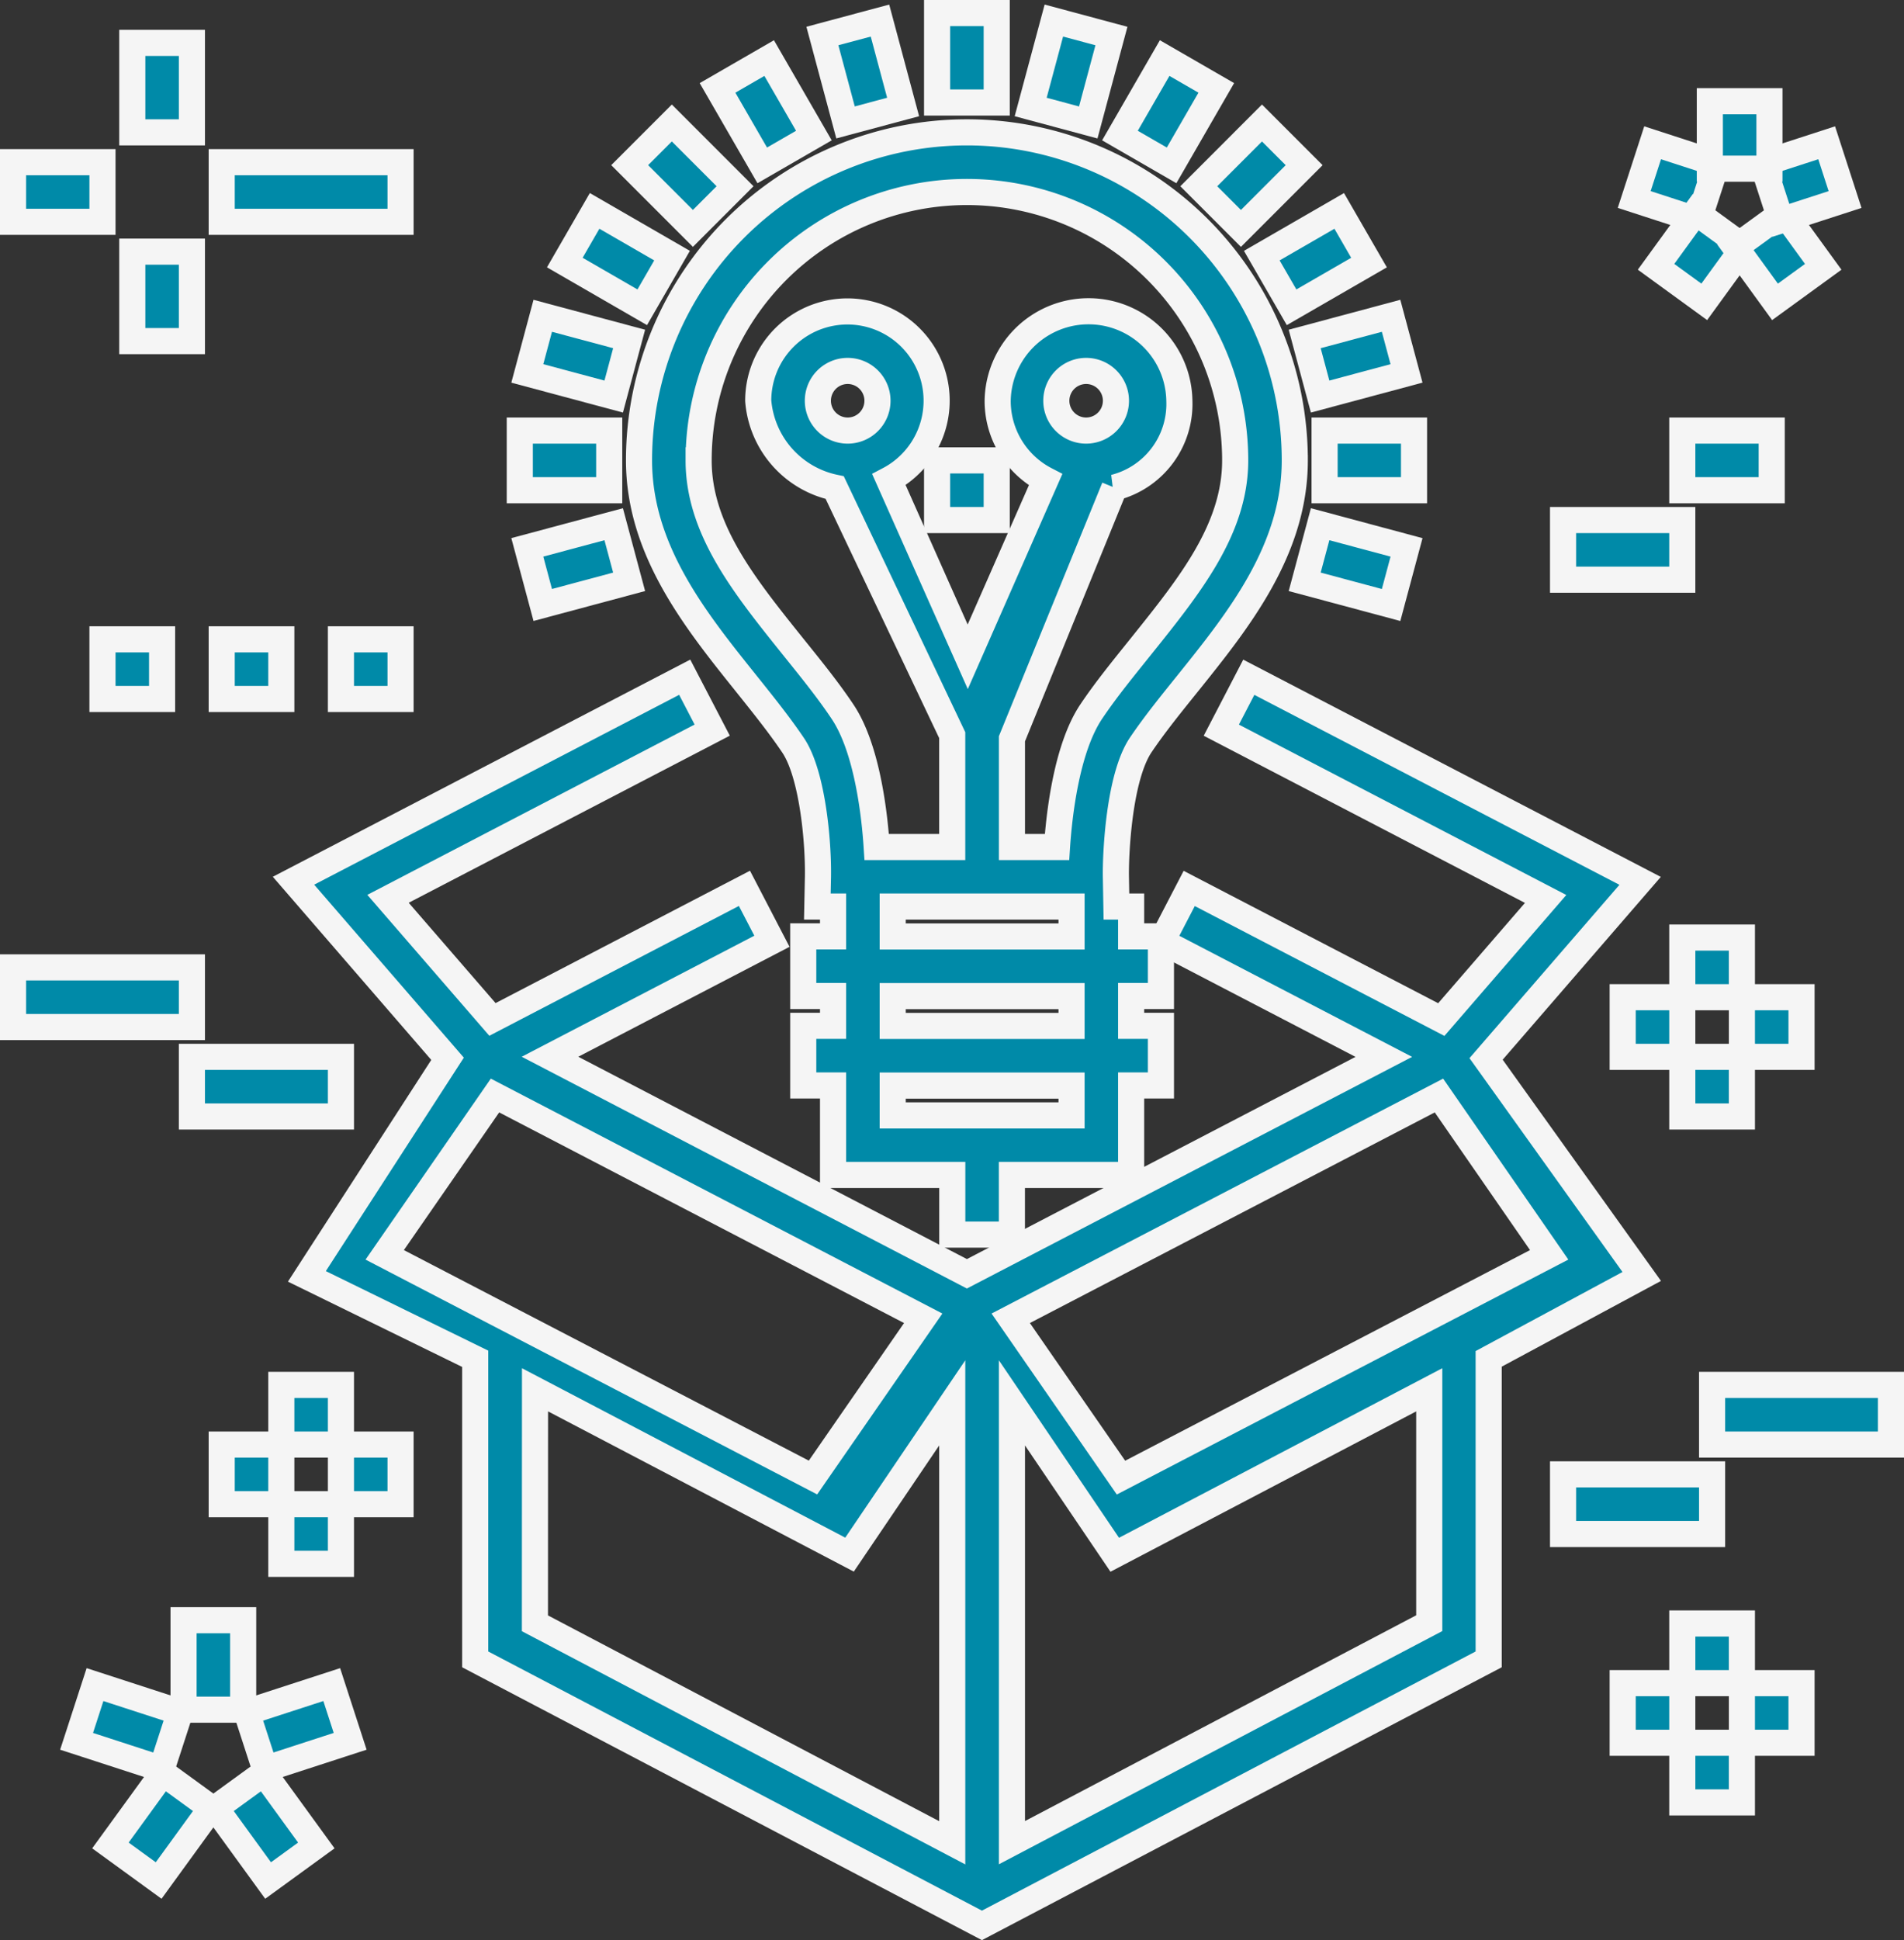
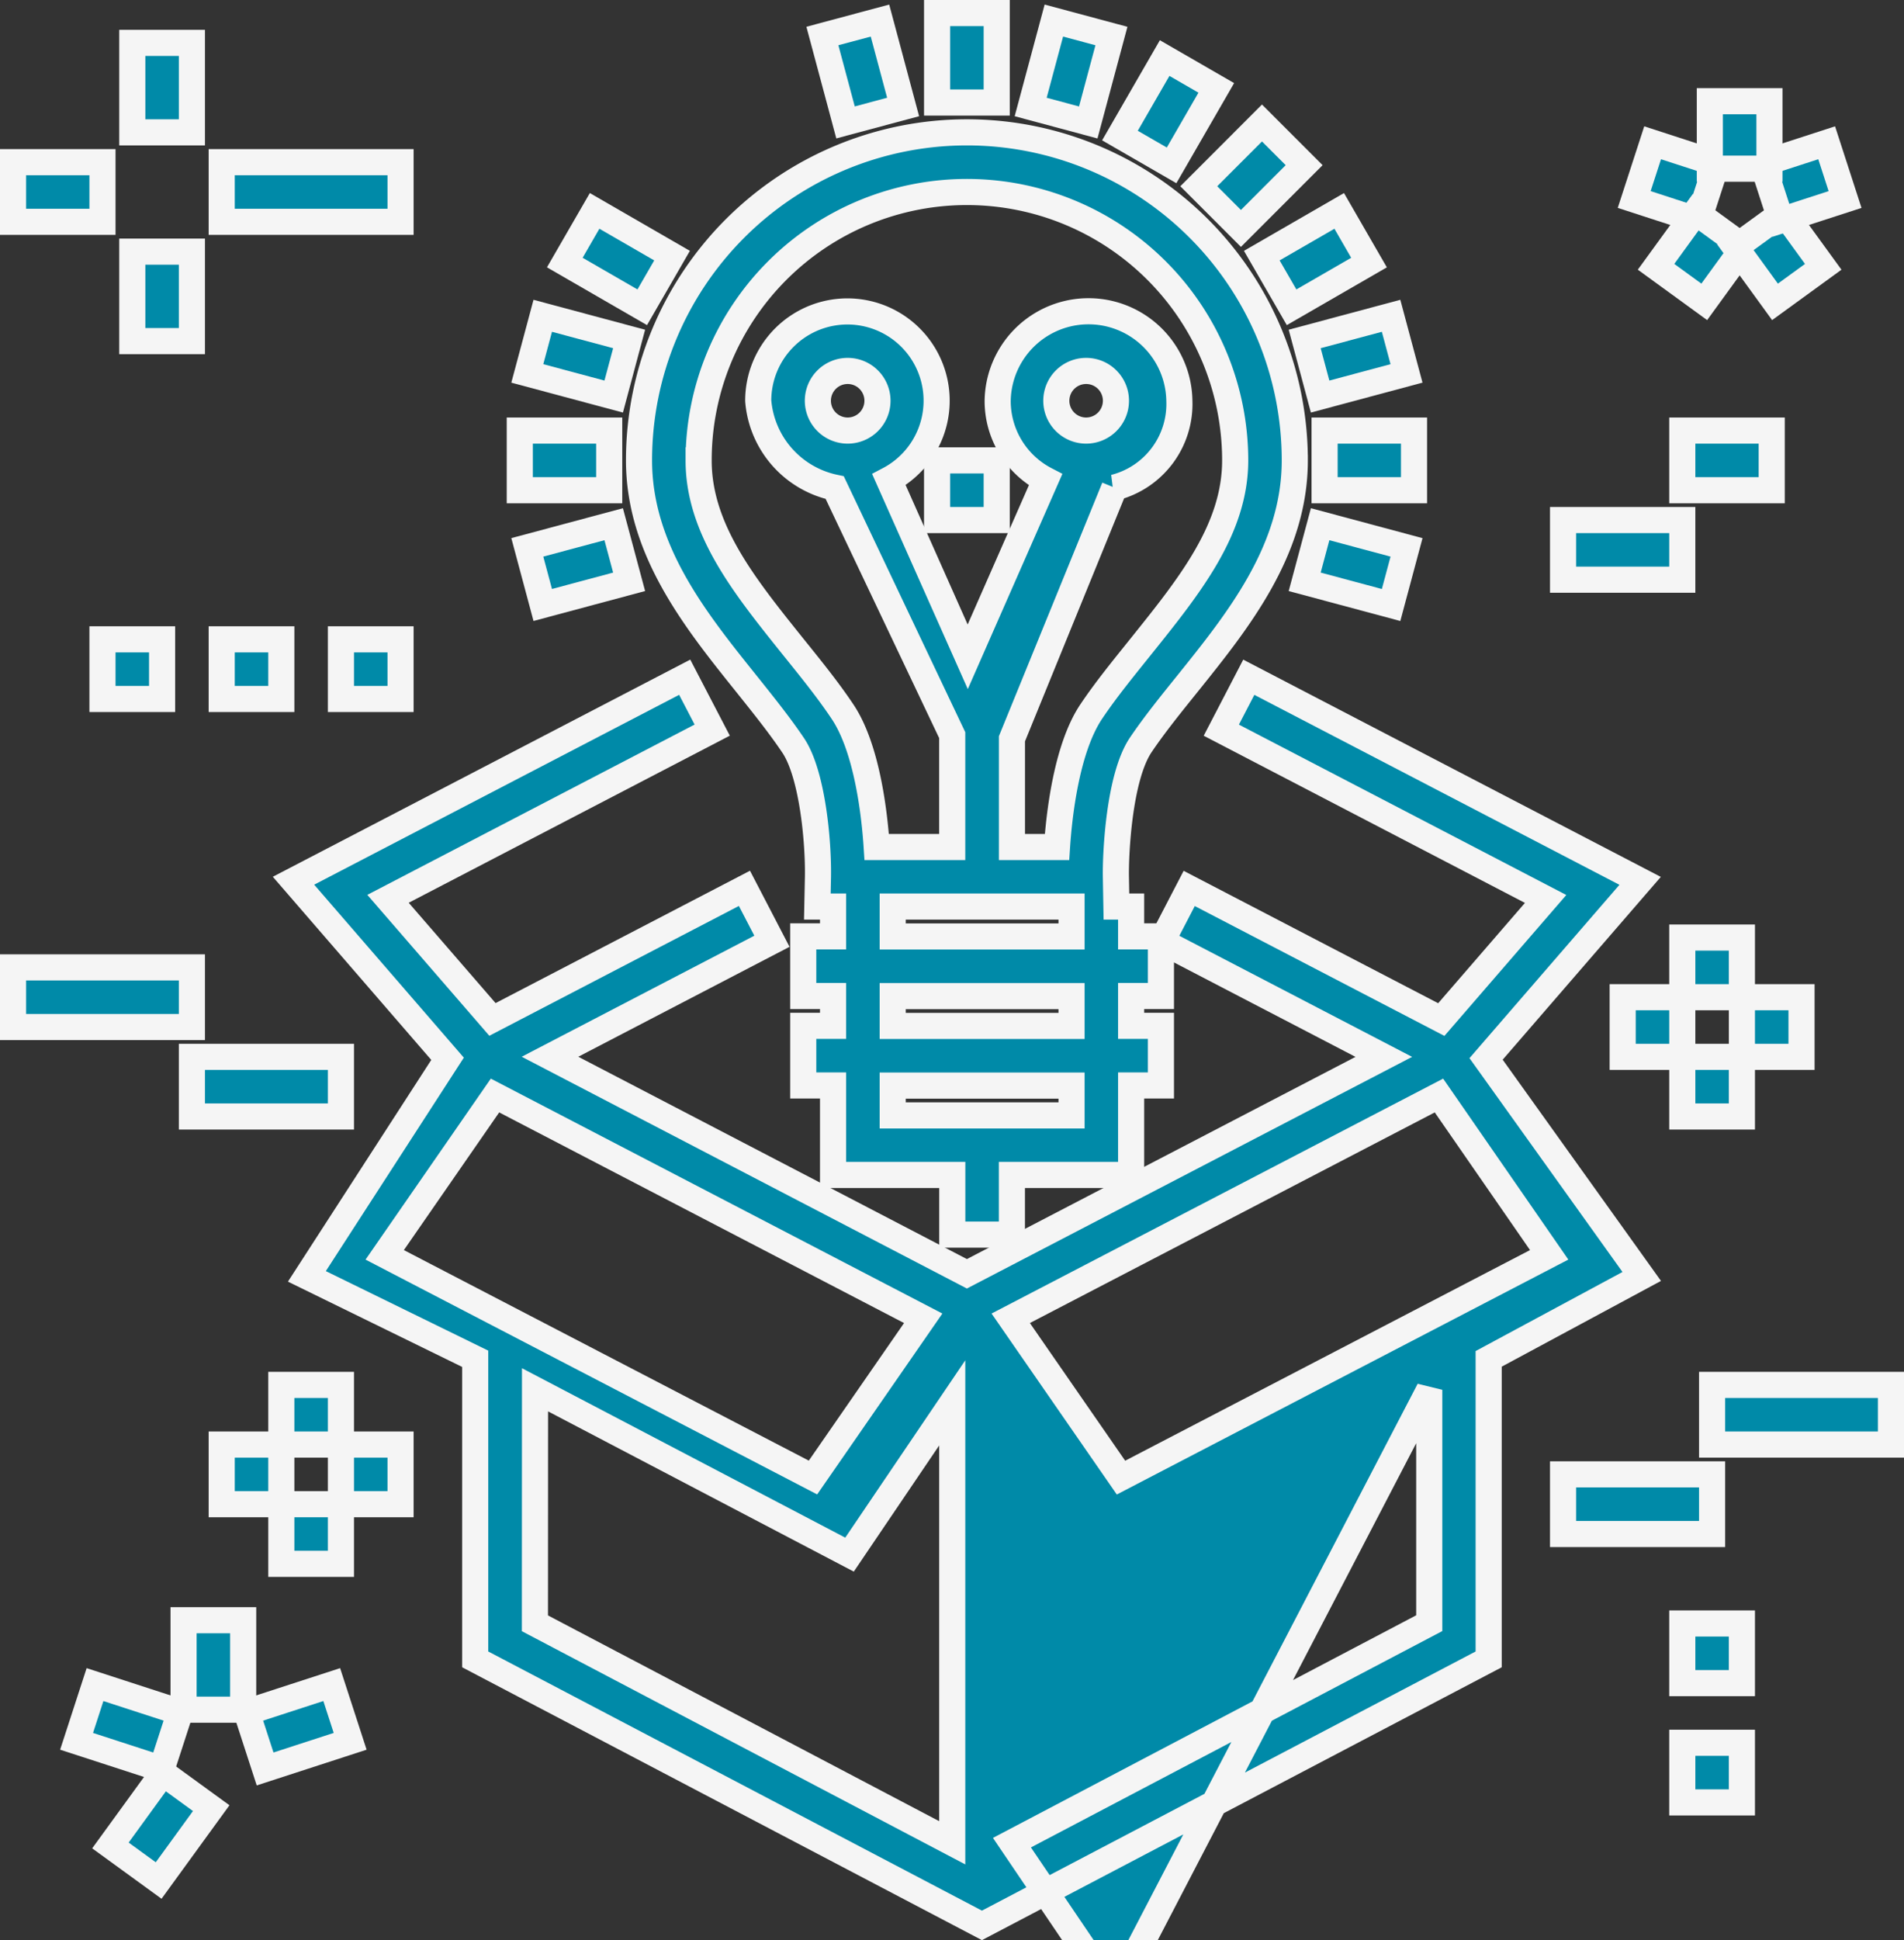
<svg xmlns="http://www.w3.org/2000/svg" width="87.51" height="89.131" viewBox="0 0 87.51 89.131">
  <rect x="0" y="0" width="87.51" height="89.131" fill="#333333" stroke="none" />
  <g id="Grupo_2267" data-name="Grupo 2267" transform="translate(-254.934 -379.155)">
    <g id="Grupo_2266" data-name="Grupo 2266" transform="translate(6 1)">
      <g id="Grupo_2247" data-name="Grupo 2247">
        <g id="Grupo_2223" data-name="Grupo 2223">
          <g id="Grupo_2205" data-name="Grupo 2205">
            <g id="Grupo_2200" data-name="Grupo 2200">
              <rect id="Rectángulo_1822" data-name="Rectángulo 1822" width="2.74" height="4.11" transform="translate(252.454 458.148) rotate(-71.995)" fill="#008aa8" stroke="#f5f5f5" stroke-width="1.2" />
            </g>
            <g id="Grupo_2201" data-name="Grupo 2201">
              <rect id="Rectángulo_1823" data-name="Rectángulo 1823" width="4.11" height="2.74" transform="translate(254.009 462.932) rotate(-53.995)" fill="#008aa8" stroke="#f5f5f5" stroke-width="1.2" />
            </g>
            <g id="Grupo_2202" data-name="Grupo 2202">
-               <rect id="Rectángulo_1824" data-name="Rectángulo 1824" width="2.74" height="4.11" transform="translate(258.84 461.218) rotate(-36.002)" fill="#008aa8" stroke="#f5f5f5" stroke-width="1.2" />
-             </g>
+               </g>
            <g id="Grupo_2203" data-name="Grupo 2203">
              <rect id="Rectángulo_1825" data-name="Rectángulo 1825" width="4.11" height="2.74" transform="translate(260.272 456.812) rotate(-17.999)" fill="#008aa8" stroke="#f5f5f5" stroke-width="1.2" />
            </g>
            <g id="Grupo_2204" data-name="Grupo 2204">
              <rect id="Rectángulo_1826" data-name="Rectángulo 1826" width="2.74" height="4.11" transform="translate(257.371 452.585)" fill="#008aa8" stroke="#f5f5f5" stroke-width="1.2" />
            </g>
          </g>
          <g id="Grupo_2210" data-name="Grupo 2210">
            <g id="Grupo_2206" data-name="Grupo 2206">
              <rect id="Rectángulo_1827" data-name="Rectángulo 1827" width="4.11" height="2.74" transform="translate(249.534 385.605)" fill="#008aa8" stroke="#f5f5f5" stroke-width="1.2" />
            </g>
            <g id="Grupo_2207" data-name="Grupo 2207">
              <rect id="Rectángulo_1828" data-name="Rectángulo 1828" width="8.22" height="2.74" transform="translate(259.124 385.605)" fill="#008aa8" stroke="#f5f5f5" stroke-width="1.2" />
            </g>
            <g id="Grupo_2208" data-name="Grupo 2208">
              <rect id="Rectángulo_1829" data-name="Rectángulo 1829" width="2.74" height="4.11" transform="translate(255.014 380.125)" fill="#008aa8" stroke="#f5f5f5" stroke-width="1.2" />
            </g>
            <g id="Grupo_2209" data-name="Grupo 2209">
              <rect id="Rectángulo_1830" data-name="Rectángulo 1830" width="2.74" height="4.11" transform="translate(255.014 389.715)" fill="#008aa8" stroke="#f5f5f5" stroke-width="1.2" />
            </g>
          </g>
          <g id="Grupo_2214" data-name="Grupo 2214">
            <g id="Grupo_2211" data-name="Grupo 2211">
              <rect id="Rectángulo_1831" data-name="Rectángulo 1831" width="2.74" height="2.74" transform="translate(253.644 407.525)" fill="#008aa8" stroke="#f5f5f5" stroke-width="1.2" />
            </g>
            <g id="Grupo_2212" data-name="Grupo 2212">
              <rect id="Rectángulo_1832" data-name="Rectángulo 1832" width="2.74" height="2.74" transform="translate(259.124 407.525)" fill="#008aa8" stroke="#f5f5f5" stroke-width="1.2" />
            </g>
            <g id="Grupo_2213" data-name="Grupo 2213">
              <rect id="Rectángulo_1833" data-name="Rectángulo 1833" width="2.74" height="2.74" transform="translate(264.604 407.525)" fill="#008aa8" stroke="#f5f5f5" stroke-width="1.2" />
            </g>
          </g>
          <g id="Grupo_2219" data-name="Grupo 2219">
            <g id="Grupo_2215" data-name="Grupo 2215">
              <rect id="Rectángulo_1834" data-name="Rectángulo 1834" width="2.74" height="2.74" transform="translate(259.124 444.515)" fill="#008aa8" stroke="#f5f5f5" stroke-width="1.2" />
            </g>
            <g id="Grupo_2216" data-name="Grupo 2216">
              <rect id="Rectángulo_1835" data-name="Rectángulo 1835" width="2.74" height="2.74" transform="translate(264.604 444.515)" fill="#008aa8" stroke="#f5f5f5" stroke-width="1.2" />
            </g>
            <g id="Grupo_2217" data-name="Grupo 2217">
              <rect id="Rectángulo_1836" data-name="Rectángulo 1836" width="2.74" height="2.74" transform="translate(261.864 441.775)" fill="#008aa8" stroke="#f5f5f5" stroke-width="1.2" />
            </g>
            <g id="Grupo_2218" data-name="Grupo 2218">
              <rect id="Rectángulo_1837" data-name="Rectángulo 1837" width="2.74" height="2.74" transform="translate(261.864 447.255)" fill="#008aa8" stroke="#f5f5f5" stroke-width="1.2" />
            </g>
          </g>
          <g id="Grupo_2222" data-name="Grupo 2222">
            <g id="Grupo_2220" data-name="Grupo 2220">
              <rect id="Rectángulo_1838" data-name="Rectángulo 1838" width="6.85" height="2.74" transform="translate(257.754 426.705)" fill="#008aa8" stroke="#f5f5f5" stroke-width="1.2" />
            </g>
            <g id="Grupo_2221" data-name="Grupo 2221">
              <rect id="Rectángulo_1839" data-name="Rectángulo 1839" width="8.22" height="2.74" transform="translate(249.534 422.595)" fill="#008aa8" stroke="#f5f5f5" stroke-width="1.2" />
            </g>
          </g>
        </g>
        <g id="Grupo_2246" data-name="Grupo 2246">
          <g id="Grupo_2228" data-name="Grupo 2228">
            <g id="Grupo_2224" data-name="Grupo 2224">
              <rect id="Rectángulo_1840" data-name="Rectángulo 1840" width="2.74" height="2.74" transform="translate(323.514 423.965)" fill="#008aa8" stroke="#f5f5f5" stroke-width="1.2" />
            </g>
            <g id="Grupo_2225" data-name="Grupo 2225">
              <rect id="Rectángulo_1841" data-name="Rectángulo 1841" width="2.74" height="2.74" transform="translate(328.994 423.965)" fill="#008aa8" stroke="#f5f5f5" stroke-width="1.2" />
            </g>
            <g id="Grupo_2226" data-name="Grupo 2226">
              <rect id="Rectángulo_1842" data-name="Rectángulo 1842" width="2.74" height="2.74" transform="translate(326.254 421.225)" fill="#008aa8" stroke="#f5f5f5" stroke-width="1.2" />
            </g>
            <g id="Grupo_2227" data-name="Grupo 2227">
              <rect id="Rectángulo_1843" data-name="Rectángulo 1843" width="2.74" height="2.74" transform="translate(326.254 426.705)" fill="#008aa8" stroke="#f5f5f5" stroke-width="1.2" />
            </g>
          </g>
          <g id="Grupo_2233" data-name="Grupo 2233">
            <g id="Grupo_2229" data-name="Grupo 2229">
-               <rect id="Rectángulo_1844" data-name="Rectángulo 1844" width="2.74" height="2.74" transform="translate(323.514 455.475)" fill="#008aa8" stroke="#f5f5f5" stroke-width="1.2" />
-             </g>
+               </g>
            <g id="Grupo_2230" data-name="Grupo 2230">
-               <rect id="Rectángulo_1845" data-name="Rectángulo 1845" width="2.74" height="2.74" transform="translate(328.994 455.475)" fill="#008aa8" stroke="#f5f5f5" stroke-width="1.2" />
-             </g>
+               </g>
            <g id="Grupo_2231" data-name="Grupo 2231">
              <rect id="Rectángulo_1846" data-name="Rectángulo 1846" width="2.74" height="2.74" transform="translate(326.254 452.735)" fill="#008aa8" stroke="#f5f5f5" stroke-width="1.2" />
            </g>
            <g id="Grupo_2232" data-name="Grupo 2232">
              <rect id="Rectángulo_1847" data-name="Rectángulo 1847" width="2.74" height="2.74" transform="translate(326.254 458.215)" fill="#008aa8" stroke="#f5f5f5" stroke-width="1.2" />
            </g>
          </g>
          <g id="Grupo_2236" data-name="Grupo 2236">
            <g id="Grupo_2234" data-name="Grupo 2234">
              <rect id="Rectángulo_1848" data-name="Rectángulo 1848" width="6.85" height="2.74" transform="translate(320.774 445.885)" fill="#008aa8" stroke="#f5f5f5" stroke-width="1.2" />
            </g>
            <g id="Grupo_2235" data-name="Grupo 2235">
              <rect id="Rectángulo_1849" data-name="Rectángulo 1849" width="8.22" height="2.74" transform="translate(327.624 441.775)" fill="#008aa8" stroke="#f5f5f5" stroke-width="1.2" />
            </g>
          </g>
          <g id="Grupo_2242" data-name="Grupo 2242">
            <g id="Grupo_2237" data-name="Grupo 2237">
              <rect id="Rectángulo_1850" data-name="Rectángulo 1850" width="2.74" height="3.1" transform="translate(324.044 387.32) rotate(-72.003)" fill="#008aa8" stroke="#f5f5f5" stroke-width="1.2" />
            </g>
            <g id="Grupo_2238" data-name="Grupo 2238">
              <rect id="Rectángulo_1851" data-name="Rectángulo 1851" width="3.101" height="2.739" transform="translate(325.048 390.411) rotate(-53.981)" fill="#008aa8" stroke="#f5f5f5" stroke-width="1.2" />
            </g>
            <g id="Grupo_2239" data-name="Grupo 2239">
              <rect id="Rectángulo_1852" data-name="Rectángulo 1852" width="2.739" height="3.101" transform="translate(328.693 389.513) rotate(-35.995)" fill="#008aa8" stroke="#f5f5f5" stroke-width="1.2" />
            </g>
            <g id="Grupo_2240" data-name="Grupo 2240">
              <rect id="Rectángulo_1853" data-name="Rectángulo 1853" width="3.1" height="2.74" transform="translate(329.941 385.671) rotate(-17.975)" fill="#008aa8" stroke="#f5f5f5" stroke-width="1.2" />
            </g>
            <g id="Grupo_2241" data-name="Grupo 2241">
              <rect id="Rectángulo_1854" data-name="Rectángulo 1854" width="2.74" height="3.1" transform="translate(327.52 382.804)" fill="#008aa8" stroke="#f5f5f5" stroke-width="1.2" />
            </g>
          </g>
          <g id="Grupo_2245" data-name="Grupo 2245">
            <g id="Grupo_2243" data-name="Grupo 2243">
              <rect id="Rectángulo_1855" data-name="Rectángulo 1855" width="4.11" height="2.74" transform="translate(326.254 397.935)" fill="#008aa8" stroke="#f5f5f5" stroke-width="1.2" />
            </g>
            <g id="Grupo_2244" data-name="Grupo 2244">
              <rect id="Rectángulo_1856" data-name="Rectángulo 1856" width="5.48" height="2.74" transform="translate(320.774 402.045)" fill="#008aa8" stroke="#f5f5f5" stroke-width="1.2" />
            </g>
          </g>
        </g>
      </g>
      <g id="Grupo_2265" data-name="Grupo 2265">
-         <path id="Trazado_1759" data-name="Trazado 1759" d="M317.236,426.8l7.08-8.18-17.986-9.353-1.263,2.431,14.906,7.753-4.795,5.541-11.586-6.024-1.263,2.431,10.207,5.307-19.162,9.965L274.213,426.7l10.2-5.305-1.264-2.431-11.581,6.022-4.8-5.541,14.9-7.75-1.264-2.43-17.98,9.349,7.08,8.18-6.465,9.995,7.736,3.786v13.809l23.29,12.22,23.29-12.22V440.579l7.035-3.786Zm2.9,9-19.68,10.234-5.068-7.319,19.682-10.234Zm-48.451-7.319,19.681,10.234L286.3,446.03,266.616,435.8ZM273.524,442l14.455,7.572L292.7,442.6v20.21l-19.18-10.083Zm41.1,10.721-19.18,10.083V442.6l4.725,6.978L314.624,442Z" fill="#008aa8" stroke="#f5f5f5" stroke-width="1.2" />
+         <path id="Trazado_1759" data-name="Trazado 1759" d="M317.236,426.8l7.08-8.18-17.986-9.353-1.263,2.431,14.906,7.753-4.795,5.541-11.586-6.024-1.263,2.431,10.207,5.307-19.162,9.965L274.213,426.7l10.2-5.305-1.264-2.431-11.581,6.022-4.8-5.541,14.9-7.75-1.264-2.43-17.98,9.349,7.08,8.18-6.465,9.995,7.736,3.786v13.809l23.29,12.22,23.29-12.22V440.579l7.035-3.786Zm2.9,9-19.68,10.234-5.068-7.319,19.682-10.234Zm-48.451-7.319,19.681,10.234L286.3,446.03,266.616,435.8ZM273.524,442l14.455,7.572L292.7,442.6v20.21l-19.18-10.083Zm41.1,10.721-19.18,10.083l4.725,6.978L314.624,442Z" fill="#008aa8" stroke="#f5f5f5" stroke-width="1.2" />
        <g id="Grupo_2248" data-name="Grupo 2248">
          <path id="Trazado_1760" data-name="Trazado 1760" d="M303.558,409.505c2.291-2.853,4.886-6.088,4.886-10.2a15.07,15.07,0,0,0-30.14,0c0,4.112,2.6,7.347,4.886,10.2.8,1,1.558,1.94,2.2,2.893.879,1.31,1.165,4.39,1.138,6.039L286.5,419.8h.722v1.37h-1.37v2.74h1.37v1.37h-1.37v2.74h1.37v4.11h5.48v2.74h2.74v-2.74h5.48v-4.11h1.37v-2.74h-1.37v-1.37h1.37v-2.74h-1.37V419.8h-.676l-.024-1.369c-.018-1.1.15-4.576,1.138-6.05C302,411.433,302.757,410.5,303.558,409.505Zm-18.231-1.715c-2.2-2.745-4.283-5.337-4.283-8.485a12.33,12.33,0,0,1,24.66,0c0,3.148-2.08,5.74-4.282,8.485-.8,1-1.631,2.007-2.336,3.057-1.155,1.723-1.481,4.848-1.571,6.218h-2.071v-4.972l4.709-11.54a3.96,3.96,0,0,0,2.986-3.988,4.176,4.176,0,0,0-8.351,0,4.079,4.079,0,0,0,2.2,3.63l-3.576,8.132-3.621-8.136a4.1,4.1,0,1,0-6.008-3.626,4.44,4.44,0,0,0,3.516,3.99l5.4,11.371v5.139h-3.471c-.088-1.37-.416-4.5-1.571-6.218C286.958,409.8,286.129,408.789,285.327,407.79Zm13.527-9.855a1.37,1.37,0,1,1,1.37-1.37A1.371,1.371,0,0,1,298.854,397.935Zm-12.33-1.37a1.37,1.37,0,1,1,1.37,1.37A1.371,1.371,0,0,1,286.524,396.565Zm11.66,32.83h-8.22v-1.37h8.22Zm0-4.11h-8.22v-1.37h8.22Zm0-4.11h-8.22V419.8h8.22Z" fill="#008aa8" stroke="#f5f5f5" stroke-width="1.2" />
          <rect id="Rectángulo_1857" data-name="Rectángulo 1857" width="2.74" height="2.74" transform="translate(292.004 399.305)" fill="#008aa8" stroke="#f5f5f5" stroke-width="1.2" />
        </g>
        <g id="Grupo_2264" data-name="Grupo 2264">
          <g id="Grupo_2249" data-name="Grupo 2249">
            <rect id="Rectángulo_1858" data-name="Rectángulo 1858" width="2.74" height="4.11" transform="translate(292.004 378.755)" fill="#008aa8" stroke="#f5f5f5" stroke-width="1.2" />
          </g>
          <g id="Grupo_2250" data-name="Grupo 2250">
            <rect id="Rectángulo_1859" data-name="Rectángulo 1859" width="2.74" height="4.11" transform="translate(286.732 379.809) rotate(-14.999)" fill="#008aa8" stroke="#f5f5f5" stroke-width="1.2" />
          </g>
          <g id="Grupo_2251" data-name="Grupo 2251">
-             <rect id="Rectángulo_1860" data-name="Rectángulo 1860" width="2.74" height="4.11" transform="matrix(0.866, -0.5, 0.5, 0.866, 281.913, 382.193)" fill="#008aa8" stroke="#f5f5f5" stroke-width="1.2" />
-           </g>
+             </g>
          <g id="Grupo_2252" data-name="Grupo 2252">
-             <rect id="Rectángulo_1861" data-name="Rectángulo 1861" width="2.74" height="4.11" transform="matrix(0.707, -0.707, 0.707, 0.707, 277.875, 385.742)" fill="#008aa8" stroke="#f5f5f5" stroke-width="1.2" />
-           </g>
+             </g>
          <g id="Grupo_2253" data-name="Grupo 2253">
            <rect id="Rectángulo_1862" data-name="Rectángulo 1862" width="2.74" height="4.11" transform="matrix(0.5, -0.866, 0.866, 0.5, 274.893, 390.216)" fill="#008aa8" stroke="#f5f5f5" stroke-width="1.2" />
          </g>
          <g id="Grupo_2254" data-name="Grupo 2254">
            <rect id="Rectángulo_1863" data-name="Rectángulo 1863" width="2.74" height="4.11" transform="translate(273.17 395.309) rotate(-75.002)" fill="#008aa8" stroke="#f5f5f5" stroke-width="1.2" />
          </g>
          <g id="Grupo_2255" data-name="Grupo 2255">
            <rect id="Rectángulo_1864" data-name="Rectángulo 1864" width="2.74" height="4.111" transform="matrix(0.259, -0.966, 0.966, 0.259, 308.899, 404.883)" fill="#008aa8" stroke="#f5f5f5" stroke-width="1.2" />
          </g>
          <g id="Grupo_2256" data-name="Grupo 2256">
            <rect id="Rectángulo_1865" data-name="Rectángulo 1865" width="4.11" height="2.74" transform="translate(272.824 397.935)" fill="#008aa8" stroke="#f5f5f5" stroke-width="1.2" />
          </g>
          <g id="Grupo_2257" data-name="Grupo 2257">
            <rect id="Rectángulo_1866" data-name="Rectángulo 1866" width="4.11" height="2.74" transform="translate(309.814 397.935)" fill="#008aa8" stroke="#f5f5f5" stroke-width="1.2" />
          </g>
          <g id="Grupo_2258" data-name="Grupo 2258">
            <rect id="Rectángulo_1867" data-name="Rectángulo 1867" width="4.11" height="2.74" transform="translate(273.17 403.3) rotate(-15.001)" fill="#008aa8" stroke="#f5f5f5" stroke-width="1.2" />
          </g>
          <g id="Grupo_2259" data-name="Grupo 2259">
            <rect id="Rectángulo_1868" data-name="Rectángulo 1868" width="4.111" height="2.74" transform="translate(308.899 393.726) rotate(-15.001)" fill="#008aa8" stroke="#f5f5f5" stroke-width="1.2" />
          </g>
          <g id="Grupo_2260" data-name="Grupo 2260">
            <rect id="Rectángulo_1869" data-name="Rectángulo 1869" width="4.109" height="2.74" transform="translate(306.927 389.898) rotate(-29.995)" fill="#008aa8" stroke="#f5f5f5" stroke-width="1.2" />
          </g>
          <g id="Grupo_2261" data-name="Grupo 2261">
            <rect id="Rectángulo_1870" data-name="Rectángulo 1870" width="4.109" height="2.74" transform="translate(304.031 386.711) rotate(-45.003)" fill="#008aa8" stroke="#f5f5f5" stroke-width="1.2" />
          </g>
          <g id="Grupo_2262" data-name="Grupo 2262">
            <rect id="Rectángulo_1871" data-name="Rectángulo 1871" width="4.11" height="2.74" transform="translate(300.408 384.382) rotate(-60.005)" fill="#008aa8" stroke="#f5f5f5" stroke-width="1.2" />
          </g>
          <g id="Grupo_2263" data-name="Grupo 2263">
            <rect id="Rectángulo_1872" data-name="Rectángulo 1872" width="4.111" height="2.74" transform="translate(296.305 383.07) rotate(-74.976)" fill="#008aa8" stroke="#f5f5f5" stroke-width="1.2" />
          </g>
        </g>
      </g>
    </g>
  </g>
</svg>